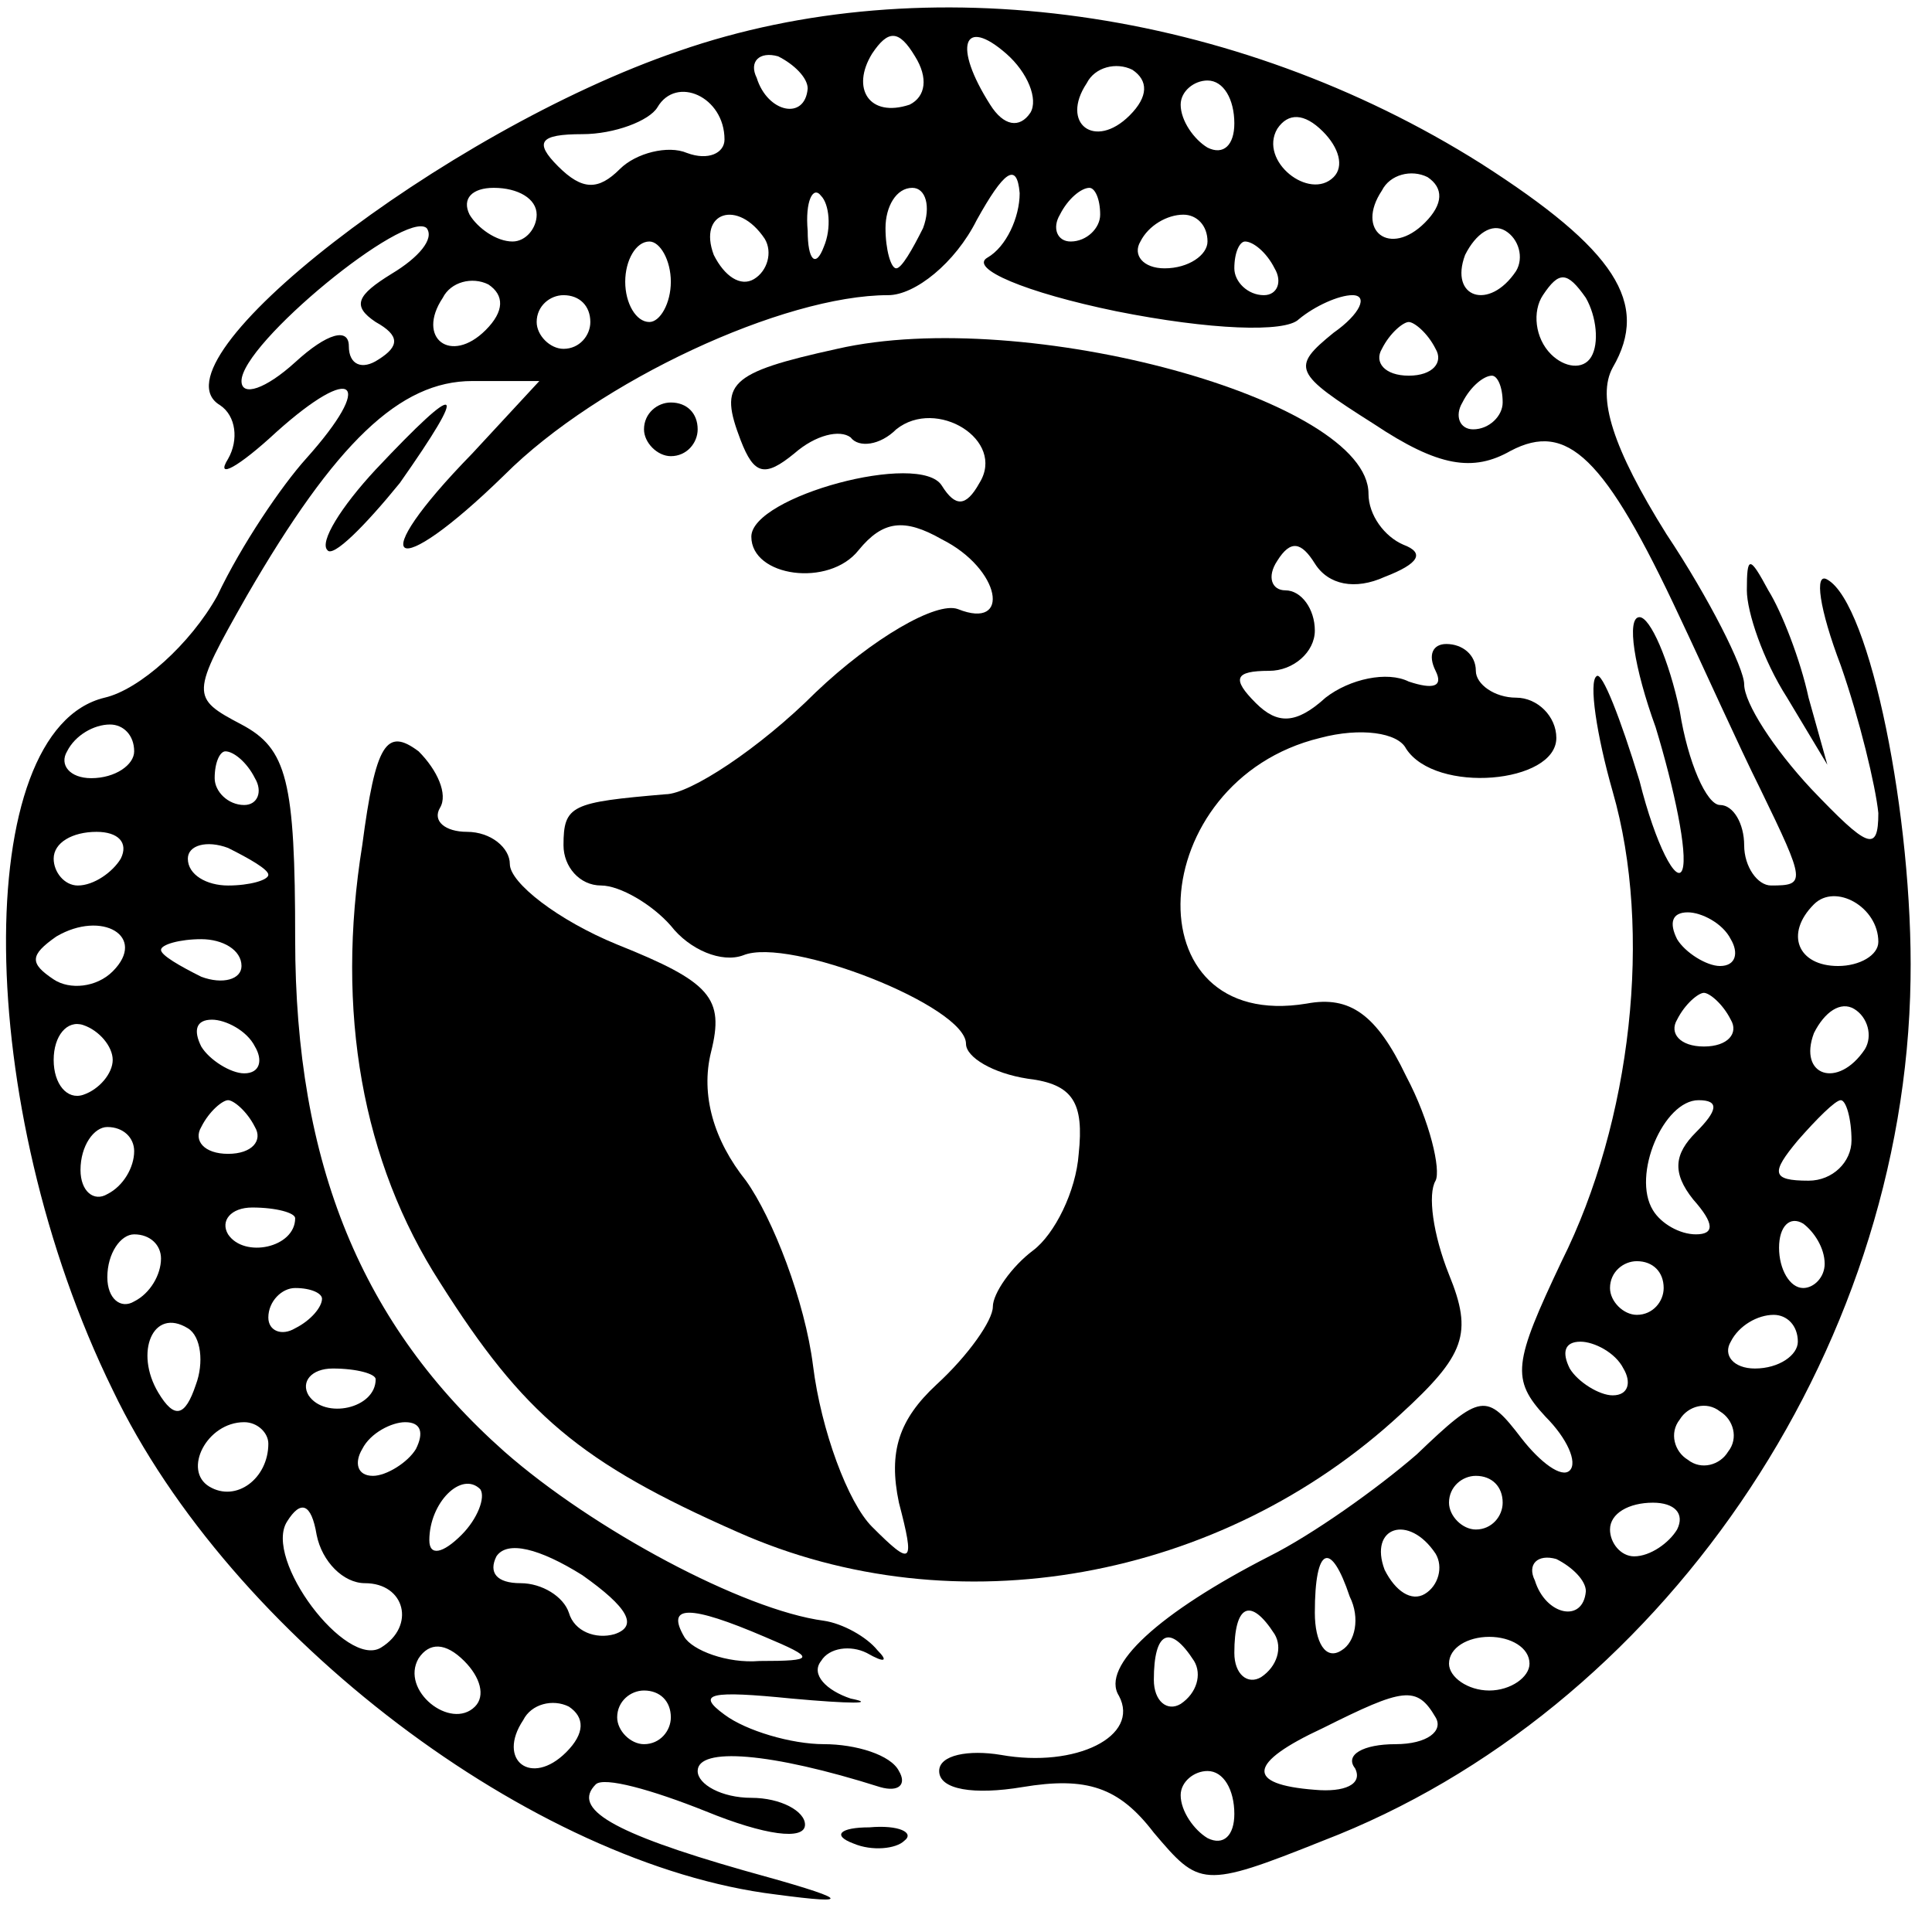
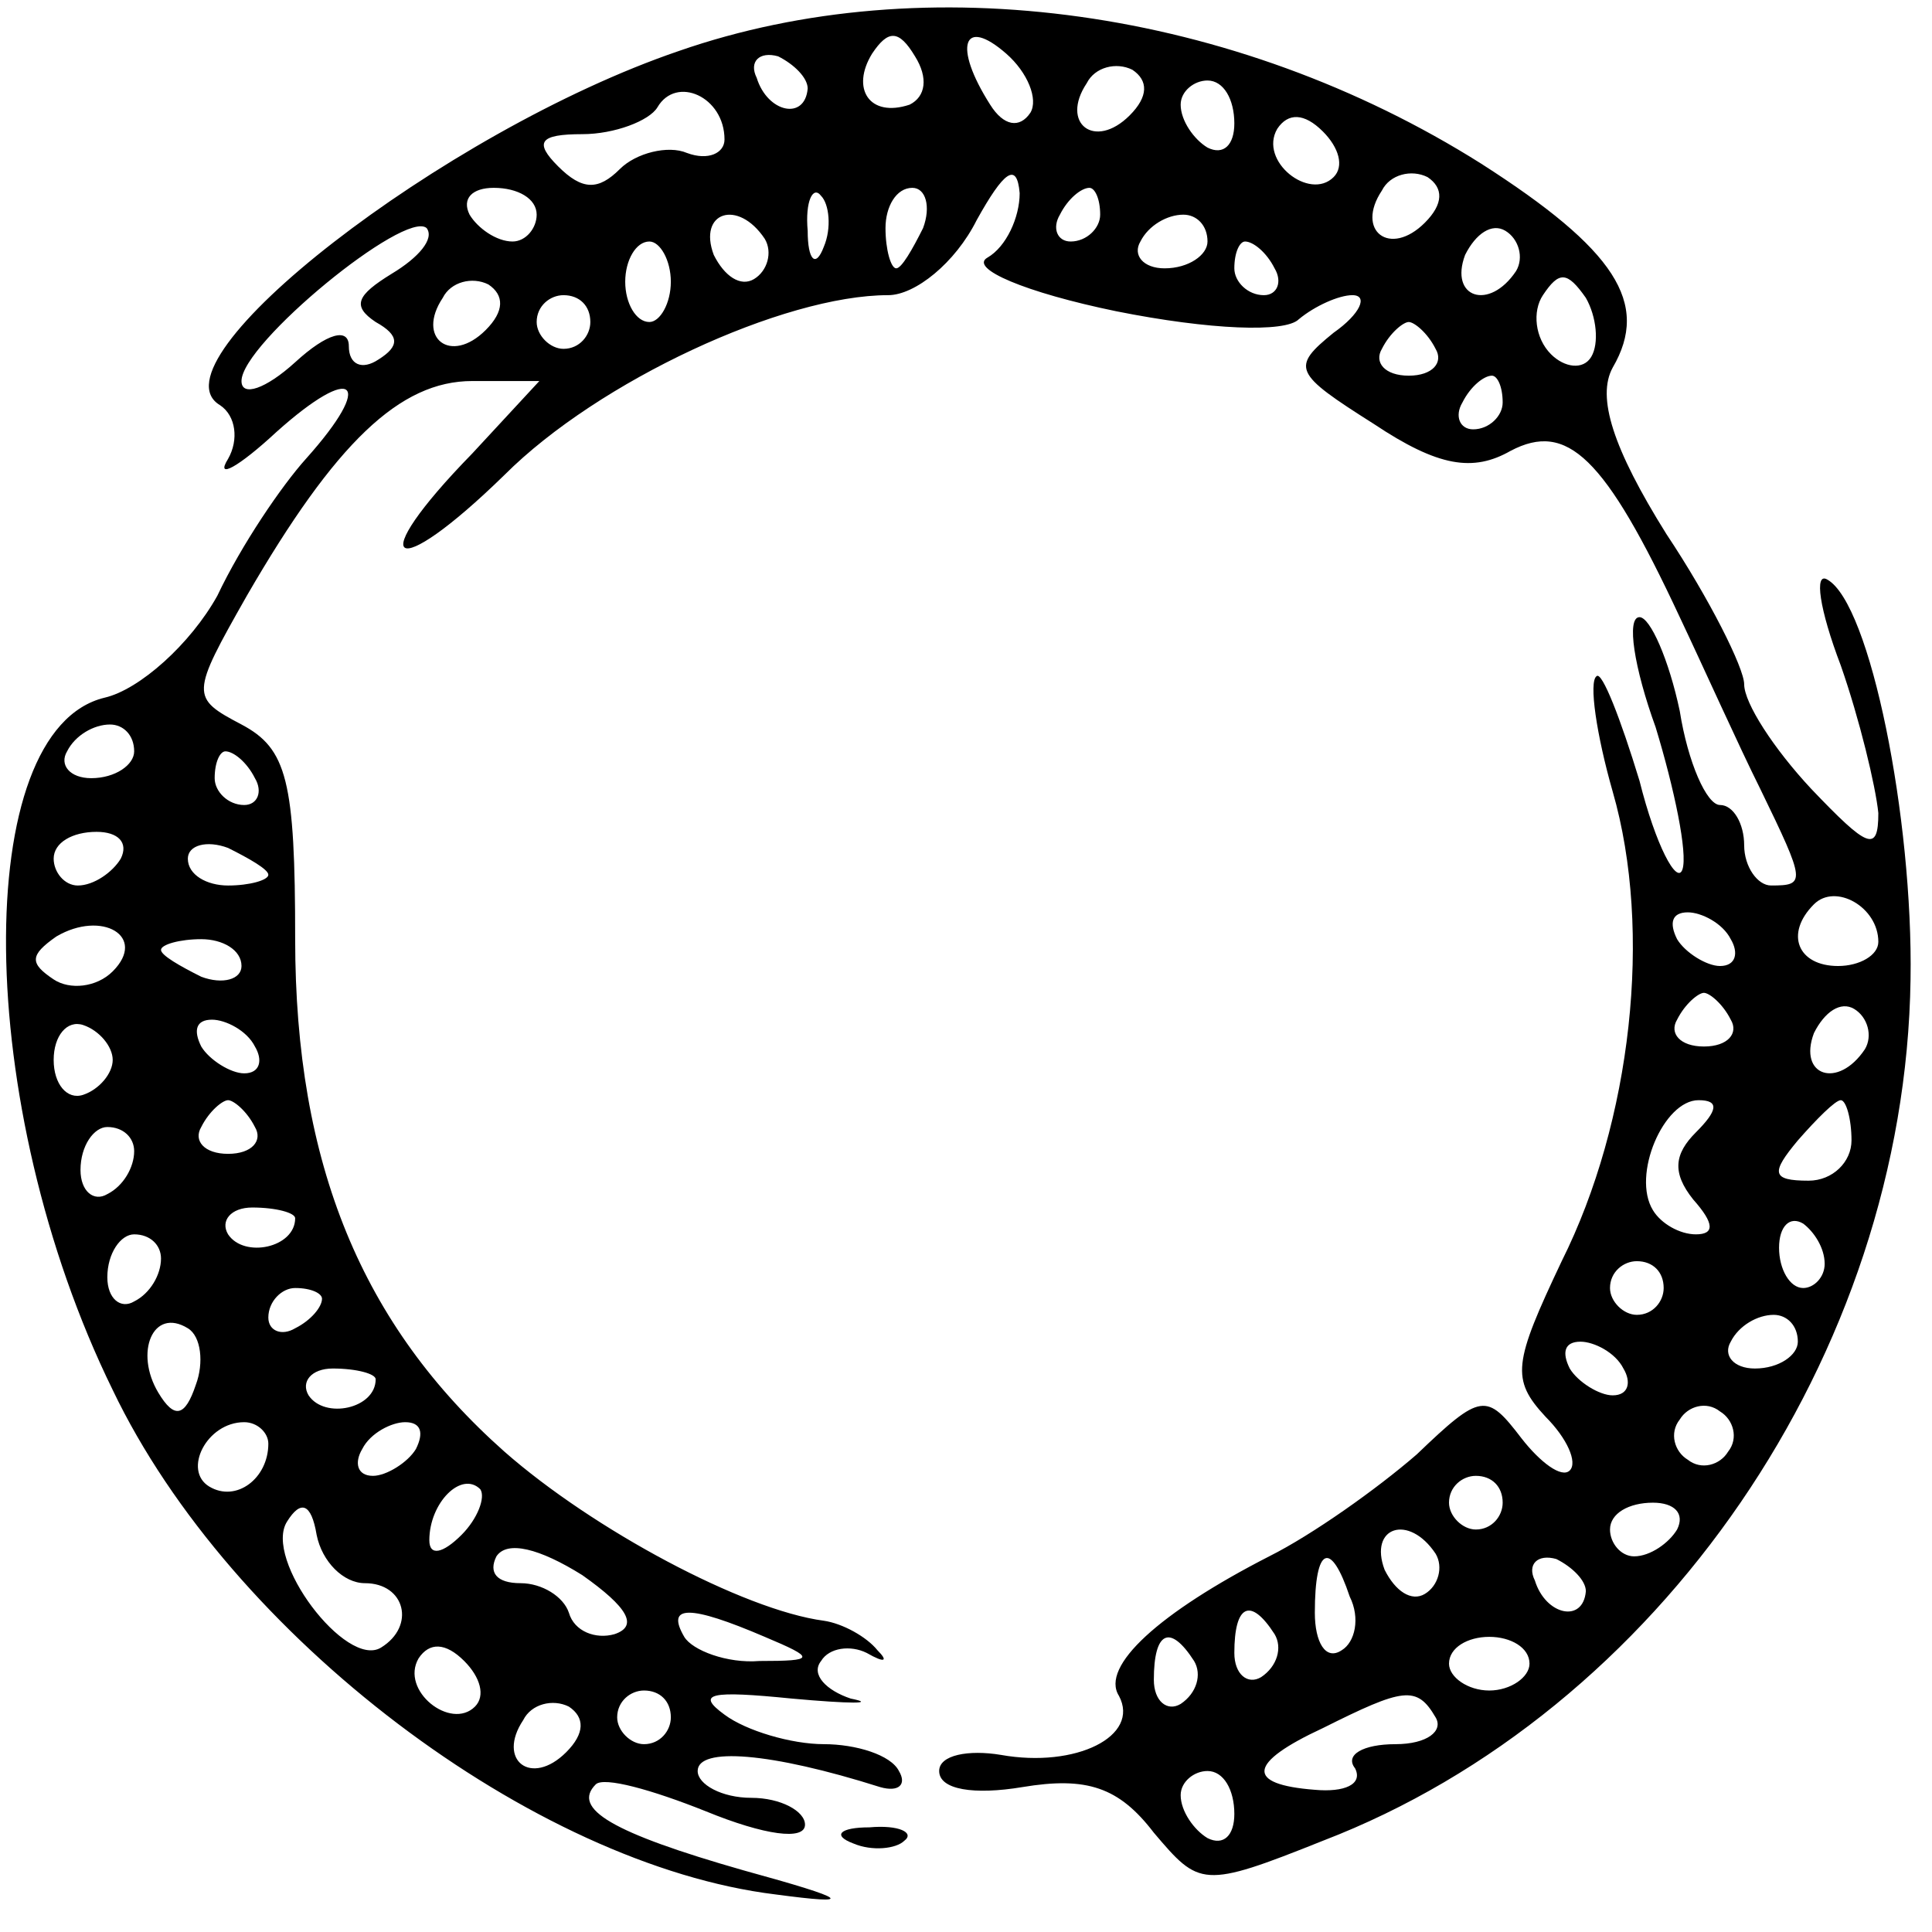
<svg xmlns="http://www.w3.org/2000/svg" version="1.0" width="72pt" height="72pt" viewBox="0 0 72 72" preserveAspectRatio="xMidYMid meet">
  <g transform="translate(0,72) scale(0.1,-0.1)" fill="#000000" stroke="none">
    <path d="M253 701 c-88 -30 -198 -116 -171 -132 6 -4 7 -13 3 -20 -5 -8 4 -3 18 10 29 26 37 19 11 -10 -9 -10 -24 -32 -33 -51 -10 -18 -29 -35 -42 -38 -50 -12 -49 -152 3 -258 44 -92 157 -177 247 -188 30 -4 28 -2 -12 9 -49 14 -64 23 -55 32 3 3 21 -2 41 -10 22 -9 37 -11 37 -5 0 5 -9 10 -20 10 -11 0 -20 5 -20 10 0 9 27 7 68 -6 7 -2 10 1 7 6 -3 6 -16 10 -28 10 -12 0 -29 5 -37 11 -11 8 -5 9 25 6 22 -2 32 -2 22 0 -9 3 -15 9 -11 14 3 5 11 6 17 3 7 -4 8 -3 4 1 -4 5 -13 10 -20 11 -30 4 -86 34 -119 63 -53 47 -78 107 -78 191 0 59 -3 71 -20 80 -19 10 -19 11 2 48 33 57 57 80 84 80 l25 0 -25 -27 c-41 -42 -30 -49 12 -8 35 35 104 67 143 67 10 0 25 12 33 28 10 18 15 22 16 10 0 -9 -5 -20 -12 -24 -7 -4 14 -13 48 -20 35 -7 63 -8 68 -3 6 5 15 9 20 9 6 0 3 -7 -7 -14 -16 -13 -15 -15 15 -34 24 -16 37 -18 51 -10 21 11 35 -2 63 -62 9 -19 22 -48 30 -64 17 -35 17 -36 4 -36 -5 0 -10 7 -10 15 0 8 -4 15 -9 15 -5 0 -12 16 -15 35 -4 19 -11 35 -15 35 -5 0 -2 -19 6 -41 7 -23 12 -47 10 -53 -2 -6 -10 9 -16 33 -7 23 -14 41 -16 39 -3 -2 0 -22 6 -43 15 -52 7 -123 -19 -175 -18 -38 -19 -44 -6 -58 8 -8 12 -17 9 -20 -3 -3 -11 3 -18 12 -13 17 -15 17 -39 -6 -15 -13 -39 -30 -55 -38 -41 -21 -63 -41 -56 -52 8 -15 -16 -27 -44 -22 -12 2 -23 0 -23 -6 0 -7 13 -9 31 -6 24 4 36 0 49 -17 17 -20 18 -21 63 -3 125 48 217 181 219 321 1 60 -15 140 -31 149 -5 3 -3 -11 5 -32 7 -20 13 -45 14 -55 0 -15 -4 -13 -25 9 -14 15 -25 32 -25 39 0 6 -13 32 -29 56 -20 32 -26 51 -20 62 14 24 1 44 -49 76 -92 58 -207 74 -299 42z m86 -20 c-15 -5 -22 6 -14 19 6 9 10 9 16 -1 5 -8 4 -15 -2 -18z m45 -3 c-4 -6 -10 -5 -15 3 -14 22 -10 33 6 19 8 -7 12 -17 9 -22z m-83 9 c-1 -12 -15 -9 -19 4 -3 6 1 10 8 8 6 -3 11 -8 11 -12z m120 -10 c-13 -13 -26 -3 -16 12 3 6 11 8 17 5 6 -4 6 -10 -1 -17z m-151 -9 c0 -5 -6 -8 -14 -5 -7 3 -19 0 -25 -6 -8 -8 -14 -8 -23 1 -9 9 -7 12 9 12 12 0 25 5 28 10 7 12 25 4 25 -12z m190 6 c0 -8 -4 -12 -10 -9 -5 3 -10 10 -10 16 0 5 5 9 10 9 6 0 10 -7 10 -16z m37 -20 c-9 -9 -28 6 -21 18 4 6 10 6 17 -1 6 -6 8 -13 4 -17z m34 -17 c-13 -13 -26 -3 -16 12 3 6 11 8 17 5 6 -4 6 -10 -1 -17z m-331 3 c0 -5 -4 -10 -9 -10 -6 0 -13 5 -16 10 -3 6 1 10 9 10 9 0 16 -4 16 -10z m107 -12 c-3 -8 -6 -5 -6 6 -1 11 2 17 5 13 3 -3 4 -12 1 -19z m37 7 c-4 -8 -8 -15 -10 -15 -2 0 -4 7 -4 15 0 8 4 15 10 15 5 0 7 -7 4 -15z m66 5 c0 -5 -5 -10 -11 -10 -5 0 -7 5 -4 10 3 6 8 10 11 10 2 0 4 -4 4 -10z m-264 -22 c-13 -8 -15 -12 -6 -18 9 -5 9 -9 1 -14 -6 -4 -11 -2 -11 5 0 7 -8 5 -20 -6 -11 -10 -20 -13 -20 -7 0 14 61 64 69 57 3 -4 -3 -11 -13 -17z m139 13 c3 -5 1 -12 -4 -15 -5 -3 -11 1 -15 9 -6 16 9 21 19 6z m165 -1 c0 -5 -7 -10 -16 -10 -8 0 -12 5 -9 10 3 6 10 10 16 10 5 0 9 -4 9 -10z m115 -11 c-10 -15 -25 -10 -19 6 4 8 10 12 15 9 5 -3 7 -10 4 -15z m-315 -4 c0 -8 -4 -15 -8 -15 -5 0 -9 7 -9 15 0 8 4 15 9 15 4 0 8 -7 8 -15z m225 5 c3 -5 1 -10 -4 -10 -6 0 -11 5 -11 10 0 6 2 10 4 10 3 0 8 -4 11 -10z m-294 -23 c-13 -13 -26 -3 -16 12 3 6 11 8 17 5 6 -4 6 -10 -1 -17z m412 -10 c-3 -5 -10 -4 -15 1 -6 6 -7 16 -3 22 6 9 9 9 16 -1 4 -7 5 -17 2 -22z m-373 13 c0 -5 -4 -10 -10 -10 -5 0 -10 5 -10 10 0 6 5 10 10 10 6 0 10 -4 10 -10z m315 -10 c3 -5 -1 -10 -10 -10 -9 0 -13 5 -10 10 3 6 8 10 10 10 2 0 7 -4 10 -10z m25 -20 c0 -5 -5 -10 -11 -10 -5 0 -7 5 -4 10 3 6 8 10 11 10 2 0 4 -4 4 -10z m-510 -130 c0 -5 -7 -10 -16 -10 -8 0 -12 5 -9 10 3 6 10 10 16 10 5 0 9 -4 9 -10z m45 -10 c3 -5 1 -10 -4 -10 -6 0 -11 5 -11 10 0 6 2 10 4 10 3 0 8 -4 11 -10z m-50 -30 c-3 -5 -10 -10 -16 -10 -5 0 -9 5 -9 10 0 6 7 10 16 10 8 0 12 -4 9 -10z m55 -6 c0 -2 -7 -4 -15 -4 -8 0 -15 4 -15 10 0 5 7 7 15 4 8 -4 15 -8 15 -10z m600 -25 c0 -5 -7 -9 -15 -9 -15 0 -20 12 -9 23 8 8 24 -1 24 -14z m-658 -11 c-6 -6 -16 -7 -22 -3 -9 6 -9 9 1 16 17 10 34 0 21 -13z m603 12 c3 -5 2 -10 -4 -10 -5 0 -13 5 -16 10 -3 6 -2 10 4 10 5 0 13 -4 16 -10z m-555 -10 c0 -5 -7 -7 -15 -4 -8 4 -15 8 -15 10 0 2 7 4 15 4 8 0 15 -4 15 -10z m555 -20 c3 -5 -1 -10 -10 -10 -9 0 -13 5 -10 10 3 6 8 10 10 10 2 0 7 -4 10 -10z m50 -11 c-10 -15 -25 -10 -19 6 4 8 10 12 15 9 5 -3 7 -10 4 -15z m-653 -4 c0 -5 -5 -11 -11 -13 -6 -2 -11 4 -11 13 0 9 5 15 11 13 6 -2 11 -8 11 -13z m53 5 c3 -5 2 -10 -4 -10 -5 0 -13 5 -16 10 -3 6 -2 10 4 10 5 0 13 -4 16 -10z m0 -30 c3 -5 -1 -10 -10 -10 -9 0 -13 5 -10 10 3 6 8 10 10 10 2 0 7 -4 10 -10z m537 -2 c-8 -8 -9 -15 -1 -25 8 -9 8 -13 1 -13 -6 0 -13 4 -16 9 -8 13 4 41 17 41 8 0 7 -4 -1 -12z m58 -3 c0 -8 -7 -15 -16 -15 -14 0 -14 3 -4 15 7 8 14 15 16 15 2 0 4 -7 4 -15z m-640 -4 c0 -6 -4 -13 -10 -16 -5 -3 -10 1 -10 9 0 9 5 16 10 16 6 0 10 -4 10 -9z m60 -25 c0 -11 -19 -15 -25 -6 -3 5 1 10 9 10 9 0 16 -2 16 -4z m570 -17 c0 -5 -4 -9 -8 -9 -5 0 -9 7 -9 15 0 8 4 12 9 9 4 -3 8 -9 8 -15z m-620 2 c0 -6 -4 -13 -10 -16 -5 -3 -10 1 -10 9 0 9 5 16 10 16 6 0 10 -4 10 -9z m560 -11 c0 -5 -4 -10 -10 -10 -5 0 -10 5 -10 10 0 6 5 10 10 10 6 0 10 -4 10 -10z m-500 -4 c0 -3 -4 -8 -10 -11 -5 -3 -10 -1 -10 4 0 6 5 11 10 11 6 0 10 -2 10 -4z m-47 -32 c-4 -12 -8 -13 -14 -3 -9 15 -2 32 11 24 5 -3 6 -13 3 -21z m597 16 c0 -5 -7 -10 -16 -10 -8 0 -12 5 -9 10 3 6 10 10 16 10 5 0 9 -4 9 -10z m-65 -10 c3 -5 2 -10 -4 -10 -5 0 -13 5 -16 10 -3 6 -2 10 4 10 5 0 13 -4 16 -10z m-465 -4 c0 -11 -19 -15 -25 -6 -3 5 1 10 9 10 9 0 16 -2 16 -4z m504 -27 c-3 -5 -10 -7 -15 -3 -5 3 -7 10 -3 15 3 5 10 7 15 3 5 -3 7 -10 3 -15z m-544 3 c0 -13 -12 -22 -22 -16 -10 6 -1 24 13 24 5 0 9 -4 9 -8z m55 -2 c-3 -5 -11 -10 -16 -10 -6 0 -7 5 -4 10 3 6 11 10 16 10 6 0 7 -4 4 -10z m17 -32 c-7 -7 -12 -8 -12 -2 0 14 12 26 19 19 2 -3 -1 -11 -7 -17z m388 12 c0 -5 -4 -10 -10 -10 -5 0 -10 5 -10 10 0 6 5 10 10 10 6 0 10 -4 10 -10z m-424 -30 c15 0 19 -16 6 -24 -13 -8 -44 33 -35 47 5 8 9 7 11 -5 2 -10 10 -18 18 -18z m489 20 c-3 -5 -10 -10 -16 -10 -5 0 -9 5 -9 10 0 6 7 10 16 10 8 0 12 -4 9 -10z m-396 -39 c-7 -2 -15 1 -17 8 -2 6 -10 11 -18 11 -9 0 -12 4 -9 10 4 6 16 3 32 -7 17 -12 21 -19 12 -22z m306 30 c3 -5 1 -12 -4 -15 -5 -3 -11 1 -15 9 -6 16 9 21 19 6z m-32 -16 c4 -8 2 -17 -3 -20 -6 -4 -10 3 -10 14 0 25 6 27 13 6z m88 2 c-1 -12 -15 -9 -19 4 -3 6 1 10 8 8 6 -3 11 -8 11 -12z m-306 -17 c19 -8 19 -9 -2 -9 -12 -1 -25 4 -28 9 -7 12 2 12 30 0z m190 1 c3 -5 1 -12 -5 -16 -5 -3 -10 1 -10 9 0 18 6 21 15 7z m-298 -27 c-9 -9 -28 6 -21 18 4 6 10 6 17 -1 6 -6 8 -13 4 -17z m268 17 c3 -5 1 -12 -5 -16 -5 -3 -10 1 -10 9 0 18 6 21 15 7z m125 -1 c0 -5 -7 -10 -15 -10 -8 0 -15 5 -15 10 0 6 7 10 15 10 8 0 15 -4 15 -10z m-359 -33 c-13 -13 -26 -3 -16 12 3 6 11 8 17 5 6 -4 6 -10 -1 -17z m39 13 c0 -5 -4 -10 -10 -10 -5 0 -10 5 -10 10 0 6 5 10 10 10 6 0 10 -4 10 -10z m285 0 c3 -5 -3 -10 -15 -10 -12 0 -19 -4 -15 -9 3 -6 -4 -9 -15 -8 -26 2 -25 10 3 23 30 15 35 16 42 4z m-75 -36 c0 -8 -4 -12 -10 -9 -5 3 -10 10 -10 16 0 5 5 9 10 9 6 0 10 -7 10 -16z" />
-     <path d="M312 590 c-41 -9 -44 -13 -36 -34 5 -13 9 -14 20 -5 8 7 17 9 21 6 3 -4 11 -3 17 3 15 12 41 -4 31 -20 -5 -9 -9 -9 -14 -1 -8 13 -71 -4 -71 -19 0 -15 29 -19 40 -5 9 11 17 12 31 4 22 -11 26 -34 6 -26 -8 3 -32 -11 -53 -31 -21 -21 -47 -38 -56 -38 -35 -3 -38 -4 -38 -19 0 -8 6 -15 14 -15 7 0 19 -7 26 -15 7 -9 19 -14 27 -11 17 7 83 -19 83 -33 0 -5 10 -11 23 -13 17 -2 21 -9 19 -28 -1 -14 -9 -30 -17 -36 -8 -6 -15 -16 -15 -21 0 -5 -9 -18 -21 -29 -14 -13 -18 -25 -14 -44 6 -23 5 -24 -10 -9 -9 9 -19 36 -22 60 -3 24 -15 55 -25 69 -12 15 -17 32 -13 48 5 20 0 26 -35 40 -22 9 -40 23 -40 30 0 6 -7 12 -16 12 -8 0 -13 4 -10 9 3 5 -1 14 -8 21 -12 9 -16 3 -21 -35 -10 -62 0 -118 29 -163 31 -49 52 -67 111 -93 81 -36 180 -18 247 44 24 22 27 30 18 52 -6 15 -8 30 -5 35 2 4 -2 22 -11 39 -11 23 -21 30 -37 27 -66 -11 -61 83 5 99 15 4 29 2 32 -4 11 -17 56 -13 56 4 0 8 -7 15 -15 15 -8 0 -15 5 -15 10 0 6 -5 10 -11 10 -5 0 -7 -4 -4 -10 3 -6 -1 -7 -10 -4 -8 4 -22 1 -31 -6 -11 -10 -18 -10 -26 -2 -9 9 -8 12 5 12 9 0 17 7 17 15 0 8 -5 15 -11 15 -5 0 -7 5 -3 11 5 8 9 7 14 -1 5 -8 15 -10 26 -5 13 5 15 9 7 12 -7 3 -13 11 -13 19 0 35 -128 70 -198 54z" />
-     <path d="M140 545 c-13 -14 -21 -27 -18 -30 2 -3 14 9 27 25 26 37 23 39 -9 5z" />
-     <path d="M240 560 c0 -5 5 -10 10 -10 6 0 10 5 10 10 0 6 -4 10 -10 10 -5 0 -10 -4 -10 -10z" />
-     <path d="M651 500 c0 -8 6 -26 15 -40 l15 -25 -7 25 c-3 14 -10 32 -15 40 -7 13 -8 13 -8 0z" />
    <path d="M318 33 c7 -3 16 -2 19 1 4 3 -2 6 -13 5 -11 0 -14 -3 -6 -6z" />
  </g>
</svg>